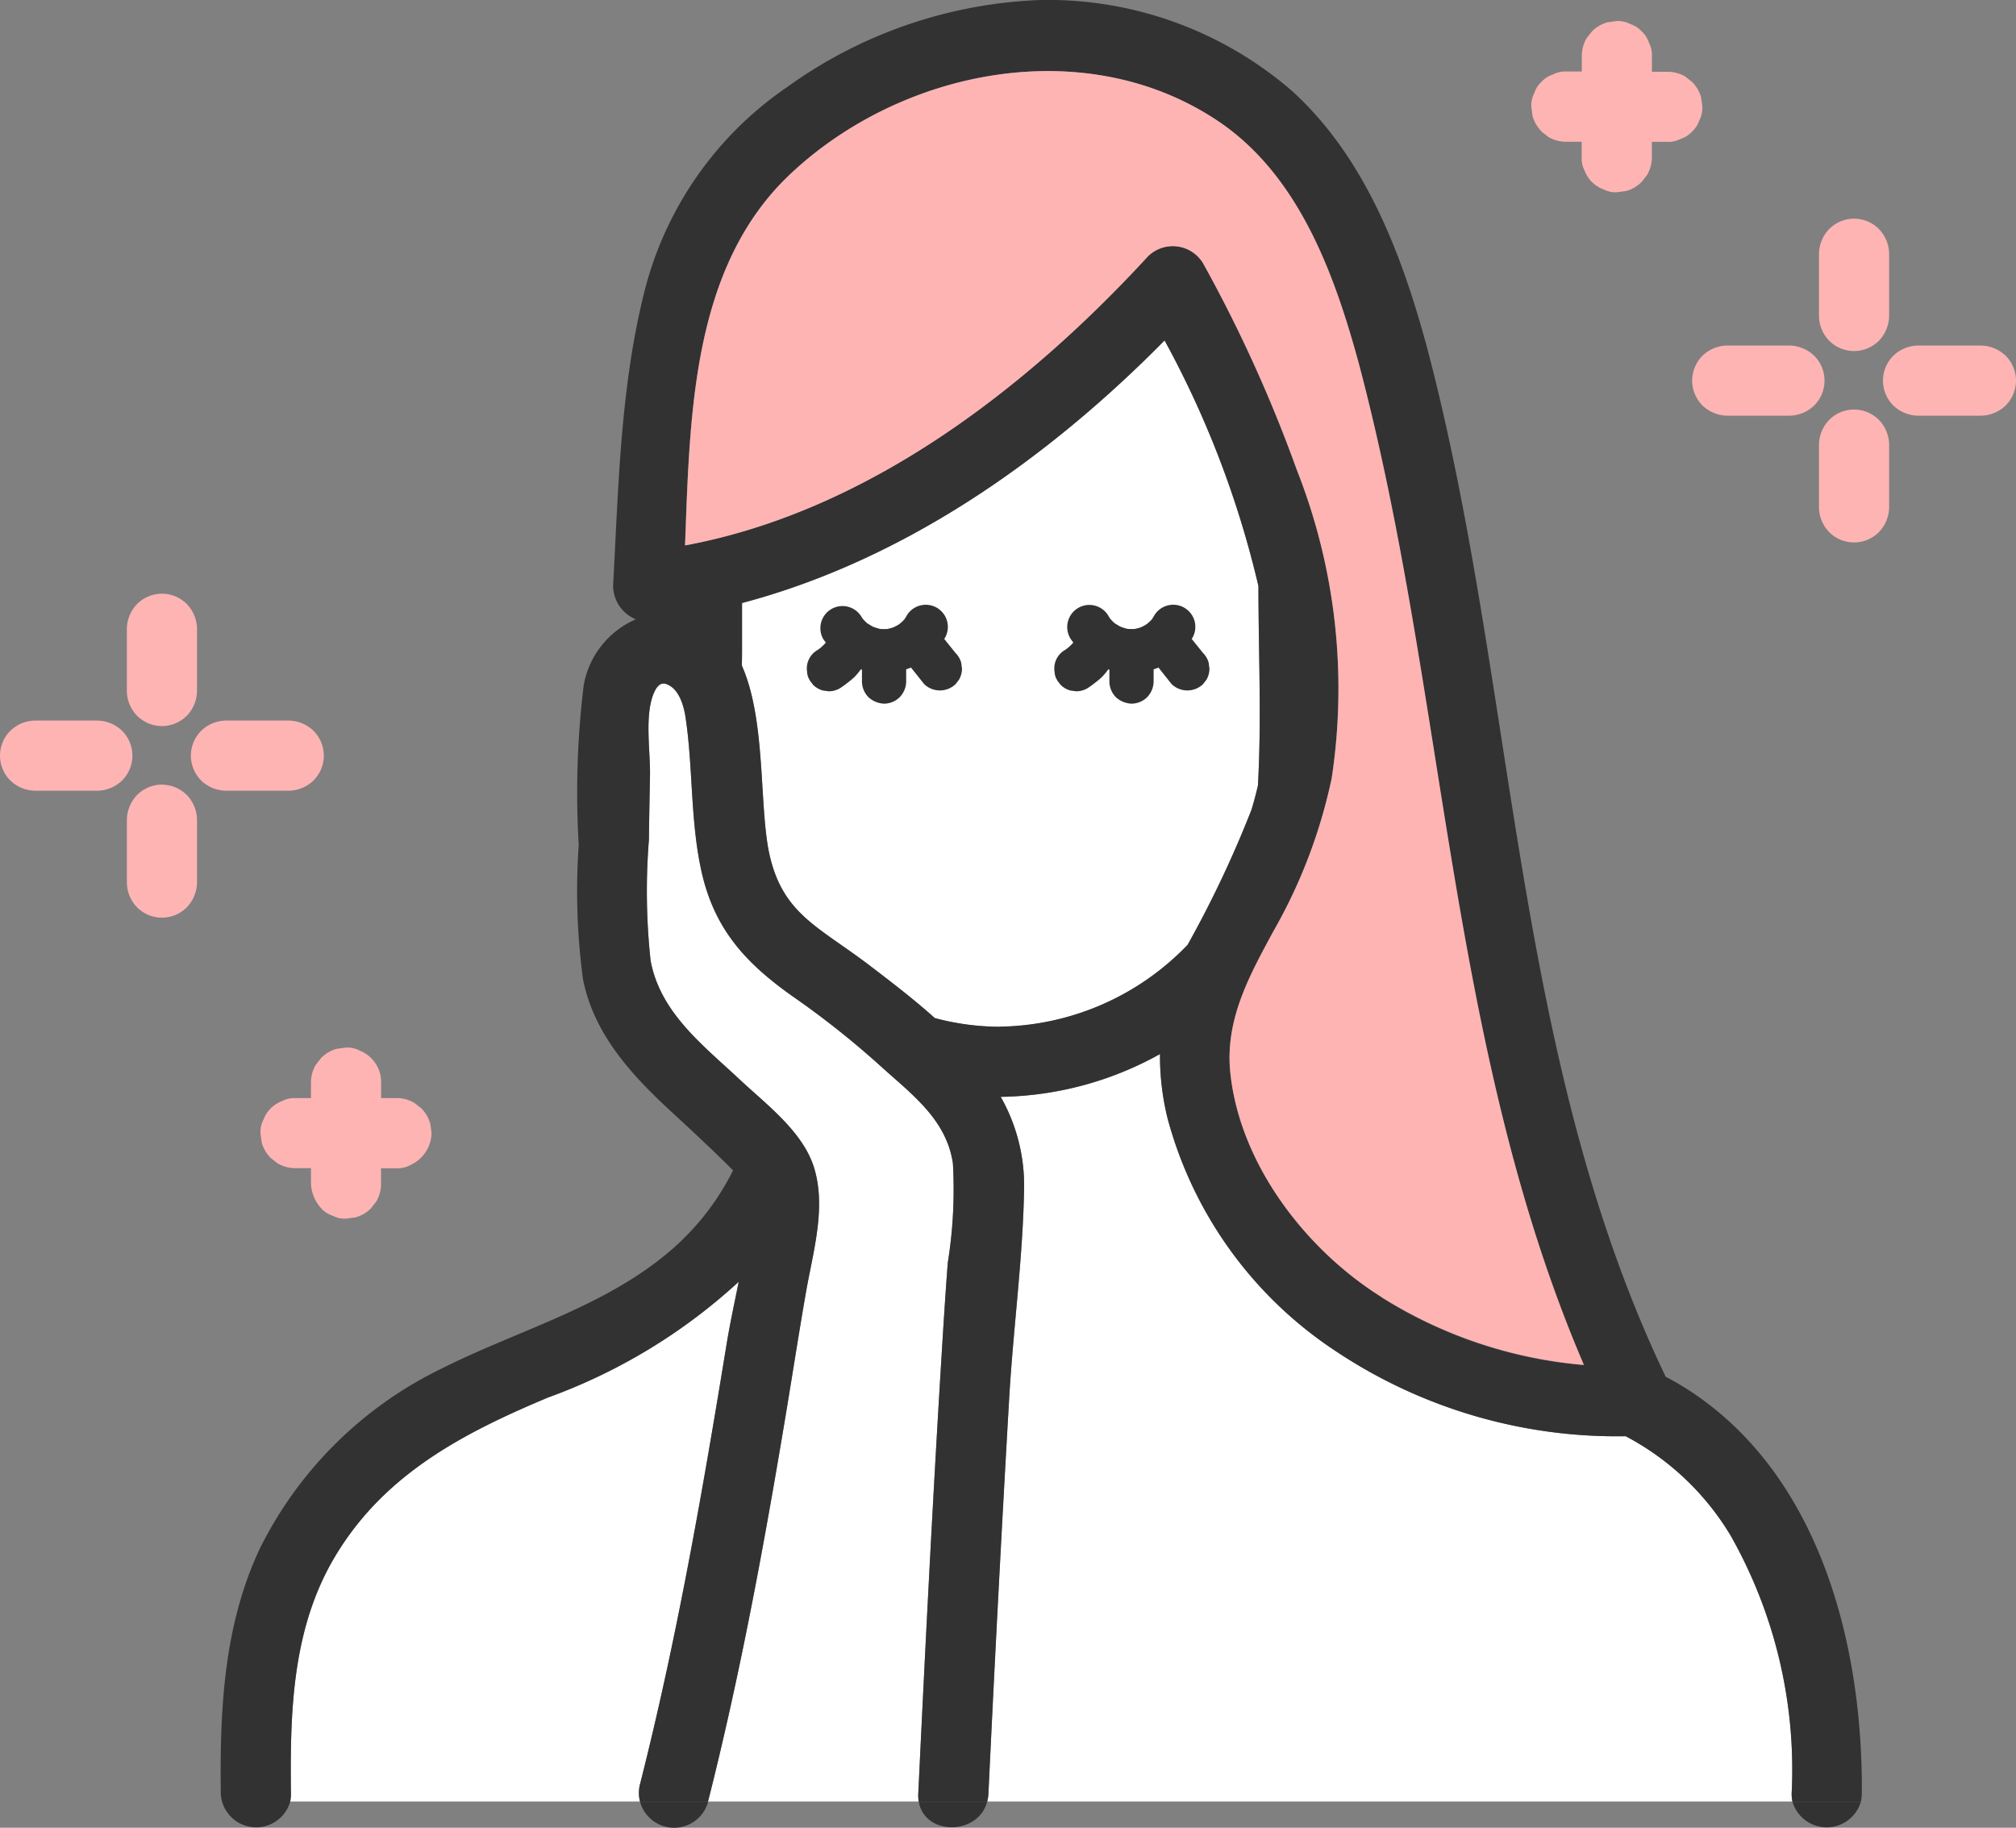
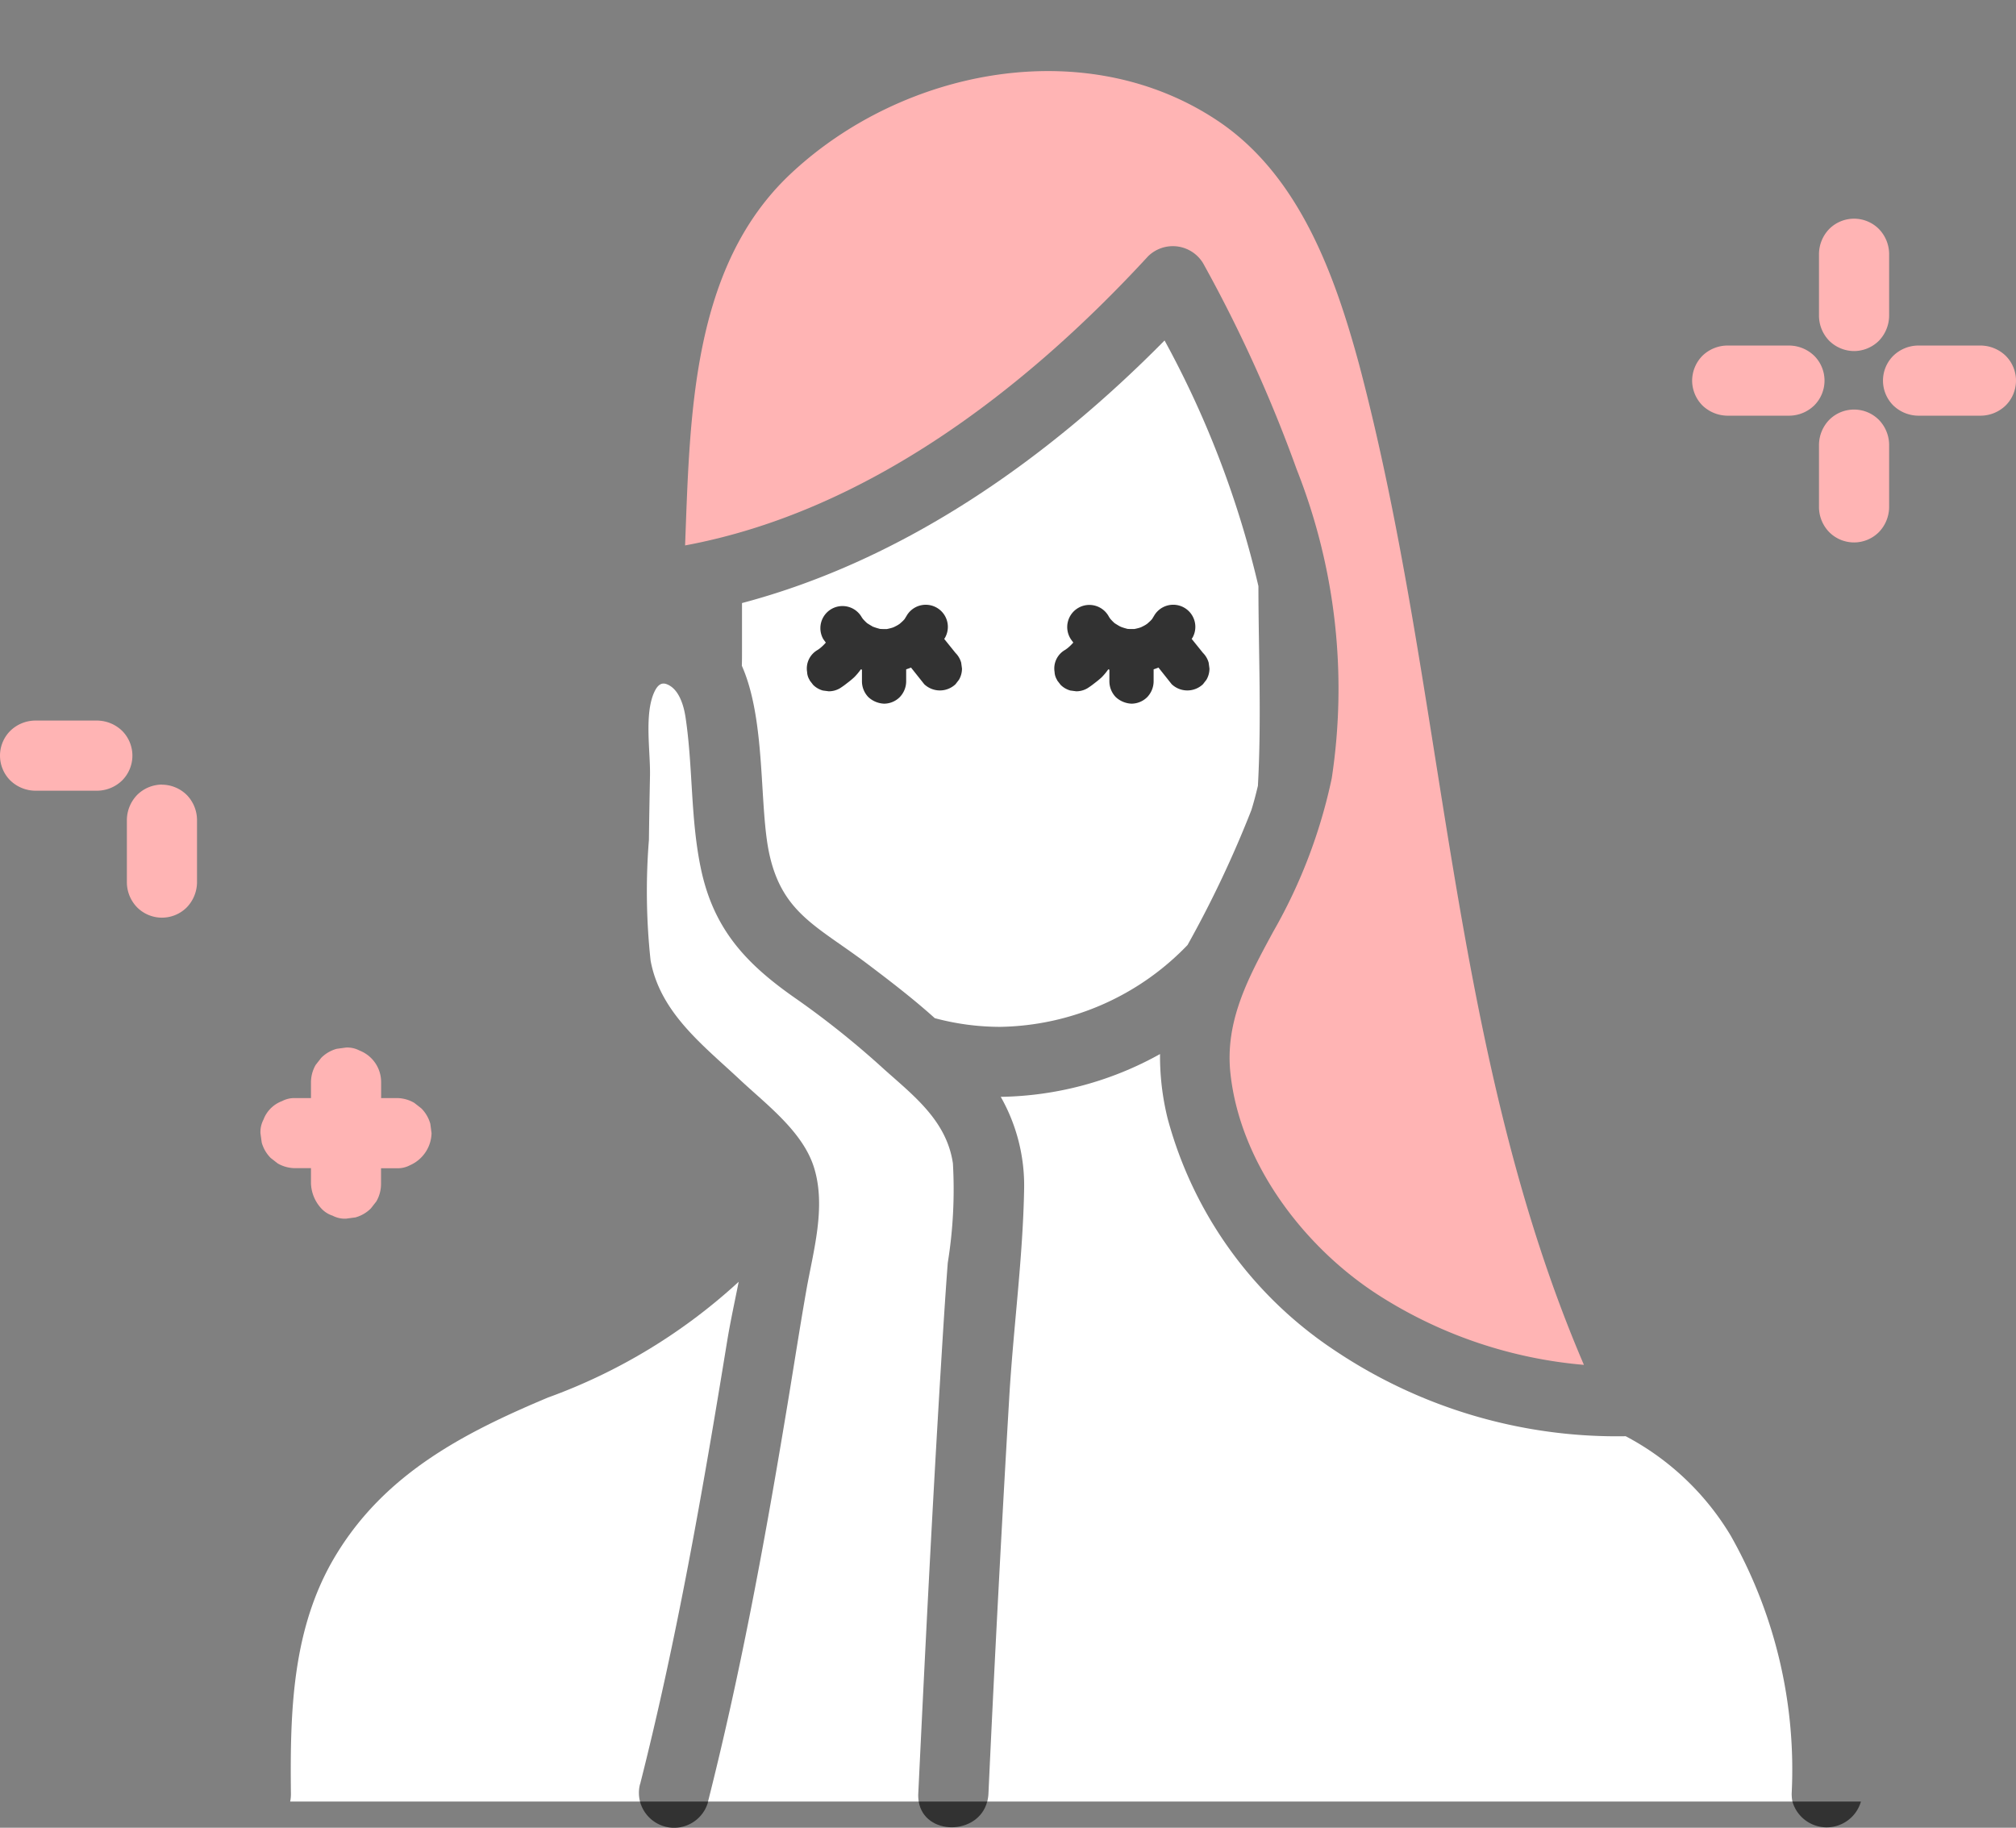
<svg xmlns="http://www.w3.org/2000/svg" width="86.22" height="78.173" viewBox="0 0 86.22 78.173">
  <rect x="0" y="0" width="86.22" height="78.173" fill="#808080" stroke="none" />
  <defs>
    <clipPath id="clip-path">
      <rect id="長方形_10431" data-name="長方形 10431" width="86.22" height="78.173" transform="translate(0 0)" fill="none" />
    </clipPath>
  </defs>
  <g id="グループ_874" data-name="グループ 874" transform="translate(-534.29 -6108.827)">
    <g id="グループ_868" data-name="グループ 868" transform="translate(534.29 6108.827)">
      <g id="グループ_867" data-name="グループ 867" clip-path="url(#clip-path)">
        <path id="パス_38061" data-name="パス 38061" d="M53.8,33.6c0-.01,0-.02,0-.03.155-2.82.023-5.678.02-8.5a41.59,41.59,0,0,0-4.014-10.508c-5.023,5.091-11.152,9.4-18.072,11.231v2.072c0,.2,0,.405-.007.609,1.055,2.377.722,6.074,1.19,8.116.571,2.495,2.07,3.043,4.207,4.657.959.725,1.944,1.48,2.854,2.3a10.825,10.825,0,0,0,2.8.372,11.352,11.352,0,0,0,8.01-3.5,46.855,46.855,0,0,0,2.727-5.762c.111-.348.2-.7.283-1.048" fill="#fff" />
        <path id="パス_38062" data-name="パス 38062" d="M27.376,76.31c1.583-6.24,2.686-12.587,3.721-18.937.135-.828.323-1.687.495-2.551a24.253,24.253,0,0,1-8.161,4.953C19.8,61.3,16.458,63.042,14.354,66.53c-1.865,3.092-1.952,6.67-1.912,10.179a1.627,1.627,0,0,1-.031.343H27.372a1.48,1.48,0,0,1,0-.742" fill="#fff" />
        <path id="パス_38063" data-name="パス 38063" d="M40.247,58.348c.088-1.446.178-2.892.287-4.337a19.681,19.681,0,0,0,.22-4.253c-.269-1.817-1.657-2.876-2.943-4.025a37.634,37.634,0,0,0-3.711-2.98c-2.138-1.478-3.566-2.959-4.121-5.587-.454-2.146-.337-4.332-.659-6.482-.08-.533-.29-1.226-.806-1.421-.192-.073-.375-.013-.539.354-.424.95-.155,2.526-.176,3.555-.018.916-.035,1.832-.046,2.748a27.576,27.576,0,0,0,.072,5.166c.413,2.236,2.261,3.632,3.827,5.1,1.126,1.056,2.687,2.214,3.163,3.754.527,1.7-.041,3.591-.336,5.281-.321,1.836-.6,3.679-.911,5.517-.912,5.473-1.924,10.934-3.287,16.315h9.011a1.6,1.6,0,0,1-.019-.344c.293-6.122.6-12.243.974-18.361" fill="#fff" />
        <path id="パス_38064" data-name="パス 38064" d="M74.013,65.67a11.471,11.471,0,0,0-4.485-4.242,21.661,21.661,0,0,1-12.421-3.654,17.279,17.279,0,0,1-7.169-9.932,11.072,11.072,0,0,1-.326-2.76,14.4,14.4,0,0,1-6.812,1.83,7.69,7.69,0,0,1,1,3.918c-.05,2.962-.462,5.966-.636,8.926q-.5,8.473-.89,16.953a1.686,1.686,0,0,1-.051.344H76.658a1.711,1.711,0,0,1-.032-.344A20.318,20.318,0,0,0,74.013,65.67" fill="#fff" />
        <path id="パス_38065" data-name="パス 38065" d="M42.221,77.052H39.292c.241,1.47,2.547,1.467,2.929,0" fill="#323232" />
        <path id="パス_38066" data-name="パス 38066" d="M30.269,77.107c.005-.018.008-.037.013-.055h-2.91a1.508,1.508,0,0,0,2.9.055" fill="#323232" />
-         <path id="パス_38067" data-name="パス 38067" d="M79.626,76.709c.05-6.363-1.8-13.717-7.536-17.336-.278-.175-.564-.336-.853-.49-6.587-13.76-6.375-29.545-10.225-44.092-1.078-3.964-2.642-8.07-5.754-10.9A15.952,15.952,0,0,0,44.511,0a19.741,19.741,0,0,0-10.84,3.72,15.032,15.032,0,0,0-6.123,8.8c-1.02,4.09-1.1,8.362-1.327,12.549a1.569,1.569,0,0,0,.969,1.419A3.8,3.8,0,0,0,24.965,29.3a37.839,37.839,0,0,0-.214,6.839,28.349,28.349,0,0,0,.182,5.74c.47,2.378,2.1,4.124,3.824,5.711.876.808,1.752,1.623,2.594,2.467a10.948,10.948,0,0,1-2.57,3.341c-2.836,2.488-6.56,3.463-9.868,5.124a16.9,16.9,0,0,0-7.8,7.71C9.562,69.527,9.4,73.13,9.443,76.709a1.513,1.513,0,0,0,2.968.344h0a1.641,1.641,0,0,0,.032-.344c-.04-3.509.046-7.087,1.911-10.179,2.1-3.488,5.446-5.231,9.077-6.755a24.267,24.267,0,0,0,8.162-4.953c-.172.864-.36,1.724-.5,2.551-1.036,6.351-2.139,12.7-3.722,18.937a1.5,1.5,0,0,0,0,.743h2.91c1.362-5.381,2.374-10.842,3.286-16.315.307-1.838.59-3.681.911-5.517.3-1.69.863-3.582.337-5.281-.477-1.54-2.037-2.7-3.164-3.754-1.566-1.468-3.414-2.864-3.826-5.1a27.576,27.576,0,0,1-.073-5.166c.011-.916.029-1.832.047-2.748.021-1.029-.248-2.6.175-3.555.164-.367.348-.427.54-.354.516.195.726.888.806,1.421.322,2.15.2,4.336.658,6.482.556,2.628,1.984,4.109,4.121,5.587a37.793,37.793,0,0,1,3.712,2.98c1.286,1.149,2.674,2.208,2.943,4.025a19.809,19.809,0,0,1-.22,4.253c-.109,1.445-.2,2.891-.287,4.337-.372,6.118-.682,12.239-.974,18.361a1.669,1.669,0,0,0,.018.344h2.93a1.685,1.685,0,0,0,.052-.344q.405-8.478.89-16.953c.173-2.96.585-5.963.635-8.925a7.681,7.681,0,0,0-1-3.919,14.4,14.4,0,0,0,6.812-1.83,11.119,11.119,0,0,0,.326,2.76,17.279,17.279,0,0,0,7.169,9.932,21.661,21.661,0,0,0,12.421,3.654,11.471,11.471,0,0,1,4.485,4.242,20.318,20.318,0,0,1,2.613,11.039,1.64,1.64,0,0,0,.033.344h2.929a1.632,1.632,0,0,0,.038-.344M42.78,43.913a10.818,10.818,0,0,1-2.8-.372c-.911-.816-1.9-1.571-2.855-2.3-2.136-1.614-3.635-2.162-4.207-4.657-.468-2.042-.135-5.739-1.189-8.116,0-.2.007-.409.007-.609V25.791c6.92-1.835,13.049-6.14,18.071-11.231a41.59,41.59,0,0,1,4.014,10.508c0,2.823.136,5.682-.02,8.5,0,.01,0,.02,0,.03-.086.35-.172.7-.283,1.048a46.987,46.987,0,0,1-2.726,5.762,11.355,11.355,0,0,1-8.011,3.5m16.3,11.568c-3.244-2.033-6.049-5.678-6.465-9.576-.24-2.256.794-4.136,1.834-6.057a22.554,22.554,0,0,0,2.5-6.557,25.5,25.5,0,0,0-1.5-13.211,60.367,60.367,0,0,0-4-8.814,1.512,1.512,0,0,0-2.356-.3c-5.227,5.678-12.037,10.926-19.8,12.366.214-5.554.28-11.9,4.5-15.881,4.8-4.524,12.7-6.066,18.343-2.222,3.423,2.332,4.934,6.541,5.973,10.363,3.742,14.139,3.8,29.253,9.617,42.8a19.309,19.309,0,0,1-8.653-2.9" fill="#323232" />
        <path id="パス_38068" data-name="パス 38068" d="M76.658,77.052a1.524,1.524,0,0,0,2.93,0Z" fill="#323232" />
        <path id="パス_38069" data-name="パス 38069" d="M49.1,10.962a1.512,1.512,0,0,1,2.356.3,60.2,60.2,0,0,1,4,8.813,25.49,25.49,0,0,1,1.5,13.211,22.544,22.544,0,0,1-2.5,6.557c-1.04,1.921-2.074,3.8-1.834,6.057.416,3.9,3.221,7.544,6.465,9.576a19.327,19.327,0,0,0,8.654,2.9c-5.813-13.544-5.876-28.657-9.618-42.8-1.038-3.821-2.55-8.031-5.973-10.362C46.5,1.381,38.606,2.923,33.8,7.447c-4.224,3.978-4.289,10.327-4.5,15.881,7.765-1.439,14.574-6.687,19.8-12.366" fill="#ffb4b4" />
        <path id="パス_38070" data-name="パス 38070" d="M3.833,33.819h.33a1.547,1.547,0,0,0,1.06-.439,1.5,1.5,0,0,0,0-2.122,1.559,1.559,0,0,0-1.06-.439H1.5a1.547,1.547,0,0,0-1.06.439,1.5,1.5,0,0,0,0,2.122,1.559,1.559,0,0,0,1.06.439Z" fill="#ffb4b4" />
-         <path id="パス_38071" data-name="パス 38071" d="M8.6,33.38a1.559,1.559,0,0,0,1.061.439h2.687a1.547,1.547,0,0,0,1.061-.439,1.5,1.5,0,0,0,0-2.121,1.559,1.559,0,0,0-1.061-.44H9.664a1.548,1.548,0,0,0-1.061.44,1.5,1.5,0,0,0,0,2.121" fill="#ffb4b4" />
-         <path id="パス_38072" data-name="パス 38072" d="M6.926,31.055a1.518,1.518,0,0,0,1.061-.439,1.561,1.561,0,0,0,.439-1.061V26.894a1.547,1.547,0,0,0-.439-1.061,1.5,1.5,0,0,0-2.122,0,1.561,1.561,0,0,0-.439,1.061v2.661a1.547,1.547,0,0,0,.439,1.061,1.523,1.523,0,0,0,1.061.439" fill="#ffb4b4" />
        <path id="パス_38073" data-name="パス 38073" d="M6.926,33.557A1.518,1.518,0,0,0,5.865,34a1.563,1.563,0,0,0-.439,1.061v2.687a1.547,1.547,0,0,0,.439,1.061,1.5,1.5,0,0,0,2.122,0,1.561,1.561,0,0,0,.439-1.061V35.057A1.547,1.547,0,0,0,7.987,34a1.525,1.525,0,0,0-1.061-.439" fill="#ffb4b4" />
        <path id="パス_38074" data-name="パス 38074" d="M13.5,45.548a1.491,1.491,0,0,0-.2.757v.661h-.661a1.129,1.129,0,0,0-.578.129,1.353,1.353,0,0,0-.793.793,1.139,1.139,0,0,0-.129.578l.054.4a1.5,1.5,0,0,0,.386.662l.3.234a1.491,1.491,0,0,0,.757.2H13.3v.661a1.664,1.664,0,0,0,.44,1.061,1.123,1.123,0,0,0,.482.31,1.129,1.129,0,0,0,.578.129l.4-.054a1.494,1.494,0,0,0,.662-.385l.234-.3a1.491,1.491,0,0,0,.2-.757v-.661h.661a1.126,1.126,0,0,0,.578-.129,1.541,1.541,0,0,0,.922-1.371c-.018-.133-.035-.266-.053-.4a1.511,1.511,0,0,0-.386-.662l-.3-.234a1.491,1.491,0,0,0-.757-.205H16.3v-.661a1.446,1.446,0,0,0-.922-1.371,1.126,1.126,0,0,0-.578-.129l-.4.054a1.49,1.49,0,0,0-.661.385l-.235.3" fill="#ffb4b4" />
-         <path id="パス_38075" data-name="パス 38075" d="M65.926,5.627l.3.235a1.487,1.487,0,0,0,.757.2h.661v.661a1.126,1.126,0,0,0,.129.578,1.346,1.346,0,0,0,.793.793,1.124,1.124,0,0,0,.578.129l.4-.053a1.5,1.5,0,0,0,.662-.386l.235-.3a1.5,1.5,0,0,0,.205-.757V6.066h.661a1.123,1.123,0,0,0,.577-.129,1.123,1.123,0,0,0,.483-.31,1.123,1.123,0,0,0,.31-.483,1.135,1.135,0,0,0,.13-.578l-.054-.4a1.492,1.492,0,0,0-.386-.661l-.3-.235a1.494,1.494,0,0,0-.757-.2h-.661V2.4a1.14,1.14,0,0,0-.13-.578,1.111,1.111,0,0,0-.31-.482,1.126,1.126,0,0,0-.482-.31A1.14,1.14,0,0,0,69.148.9l-.4.054a1.5,1.5,0,0,0-.662.386l-.235.3a1.5,1.5,0,0,0-.2.757v.661h-.661a1.135,1.135,0,0,0-.578.13,1.114,1.114,0,0,0-.483.31,1.126,1.126,0,0,0-.31.482,1.129,1.129,0,0,0-.129.578c.018.133.035.266.053.4a1.505,1.505,0,0,0,.386.662" fill="#ffb4b4" />
        <path id="パス_38076" data-name="パス 38076" d="M72.369,16.279a1.518,1.518,0,0,0,.439,1.061,1.563,1.563,0,0,0,1.061.439H76.53a1.547,1.547,0,0,0,1.061-.439,1.5,1.5,0,0,0,0-2.122,1.559,1.559,0,0,0-1.061-.439H73.869a1.547,1.547,0,0,0-1.061.439,1.525,1.525,0,0,0-.439,1.061" fill="#ffb4b4" />
        <path id="パス_38077" data-name="パス 38077" d="M84.719,14.779H82.032a1.547,1.547,0,0,0-1.061.439,1.5,1.5,0,0,0,0,2.122,1.559,1.559,0,0,0,1.061.439h2.687a1.547,1.547,0,0,0,1.061-.439,1.5,1.5,0,0,0,0-2.122,1.563,1.563,0,0,0-1.061-.439" fill="#ffb4b4" />
        <path id="パス_38078" data-name="パス 38078" d="M79.294,15.015a1.518,1.518,0,0,0,1.061-.439,1.563,1.563,0,0,0,.439-1.061V10.854a1.547,1.547,0,0,0-.439-1.061,1.5,1.5,0,0,0-2.122,0,1.559,1.559,0,0,0-.439,1.061v2.661a1.547,1.547,0,0,0,.439,1.061,1.525,1.525,0,0,0,1.061.439" fill="#ffb4b4" />
        <path id="パス_38079" data-name="パス 38079" d="M78.233,17.956a1.561,1.561,0,0,0-.439,1.061V21.7a1.547,1.547,0,0,0,.439,1.061,1.5,1.5,0,0,0,2.121,0,1.557,1.557,0,0,0,.44-1.061V19.017a1.548,1.548,0,0,0-.44-1.061,1.5,1.5,0,0,0-2.121,0" fill="#ffb4b4" />
      </g>
    </g>
    <path id="パス_38117" data-name="パス 38117" d="M52.81,42.08l.148.192a.947.947,0,0,0,.417.243l.252.033a.94.94,0,0,0,.477-.129,3.385,3.385,0,0,0,.321-.231,3.562,3.562,0,0,0,.291-.241A2.59,2.59,0,0,0,55,41.608l.047.016v.507a.975.975,0,0,0,.277.669,1.052,1.052,0,0,0,.669.277.954.954,0,0,0,.668-.277.98.98,0,0,0,.277-.669v-.522c.07-.024.141-.047.209-.077a.9.9,0,0,0,.064.084l.5.629a.973.973,0,0,0,1.338,0l.147-.191a.944.944,0,0,0,.129-.478l-.034-.251a.944.944,0,0,0-.243-.417l-.483-.6c.012-.021.028-.039.04-.061a.946.946,0,0,0-1.633-.954c-.032.057-.069.111-.1.165l-.061.067c-.047.048-.1.091-.146.134l-.074.049c-.062.038-.127.069-.19.1l-.063.022c-.074.023-.15.04-.226.056-.024,0-.048,0-.067,0-.078,0-.154,0-.231-.007l-.054-.016c-.066-.016-.129-.038-.193-.059-.03-.015-.063-.028-.086-.04-.068-.037-.132-.079-.2-.12-.018-.014-.036-.03-.052-.045-.052-.048-.1-.1-.146-.151-.021-.033-.047-.067-.065-.1a.946.946,0,0,0-1.633.954c.035.057.078.108.117.163a1.96,1.96,0,0,1-.263.253c-.029.02-.057.042-.087.061a.911.911,0,0,0-.451.942.7.7,0,0,0,.112.351m2.727-2.28-.016,0c-.081-.026-.033-.014.016,0" transform="translate(516.107 6095.846)" fill="#323232" />
    <path id="パス_38118" data-name="パス 38118" d="M69.6,42.08l.148.192a.952.952,0,0,0,.417.243l.252.033a.94.94,0,0,0,.477-.129,3.5,3.5,0,0,0,.321-.231,3.563,3.563,0,0,0,.291-.241,2.59,2.59,0,0,0,.281-.339l.047.016v.507a.975.975,0,0,0,.277.669,1.052,1.052,0,0,0,.669.277.957.957,0,0,0,.669-.277.984.984,0,0,0,.277-.669v-.522c.07-.024.141-.047.209-.077a1.022,1.022,0,0,0,.064.084l.5.629a.973.973,0,0,0,1.338,0l.148-.192a.94.94,0,0,0,.129-.477l-.034-.252a.945.945,0,0,0-.243-.417l-.483-.6c.012-.021.028-.04.04-.061a.946.946,0,0,0-1.633-.954c-.032.057-.069.111-.1.165l-.061.067c-.047.048-.1.091-.146.134l-.074.049c-.062.038-.127.069-.19.1l-.063.022c-.074.023-.15.04-.226.056-.025,0-.048,0-.067,0-.077,0-.154,0-.231-.007l-.054-.016c-.066-.016-.129-.038-.193-.059-.03-.015-.063-.028-.086-.04-.068-.037-.132-.079-.2-.12-.018-.014-.036-.03-.052-.045-.052-.048-.1-.1-.146-.152-.021-.033-.047-.066-.065-.1a.946.946,0,1,0-1.633.954c.035.057.078.108.117.163a1.918,1.918,0,0,1-.263.253c-.029.02-.057.043-.087.061a.911.911,0,0,0-.451.942.7.7,0,0,0,.112.352m2.727-2.28-.016-.005c-.081-.026-.033-.013.016.005" transform="translate(509.902 6095.846)" fill="#323232" />
  </g>
</svg>